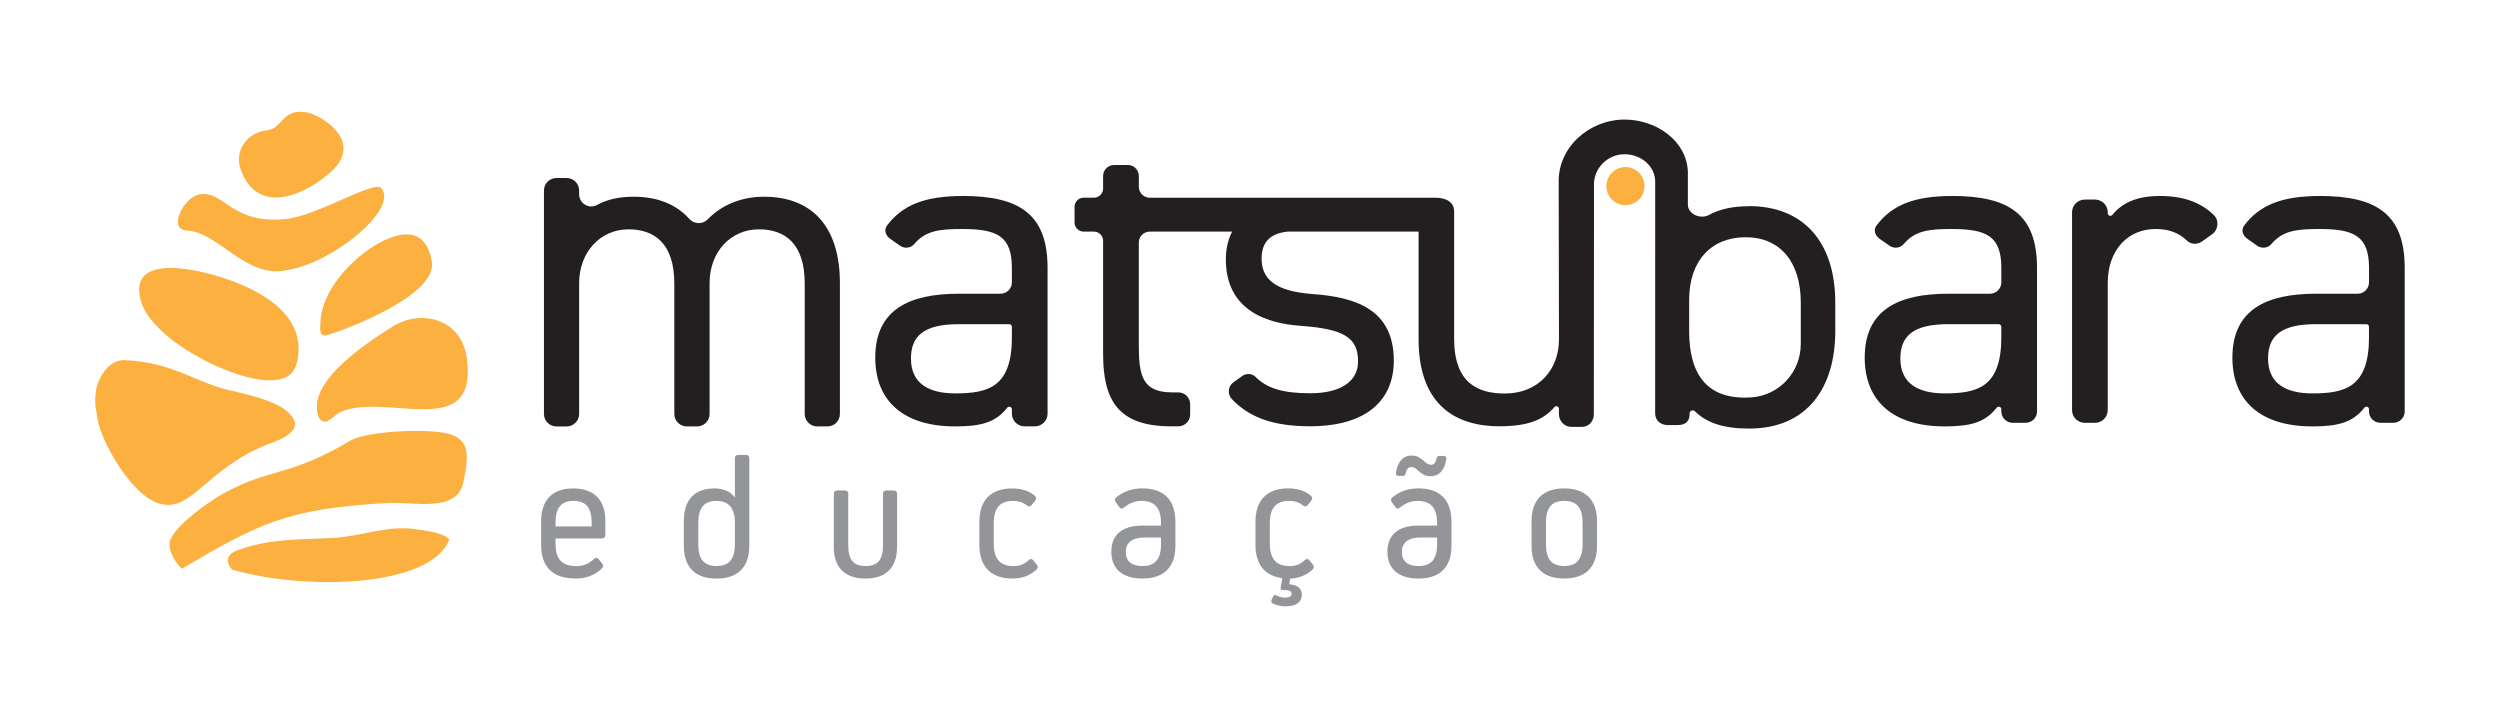
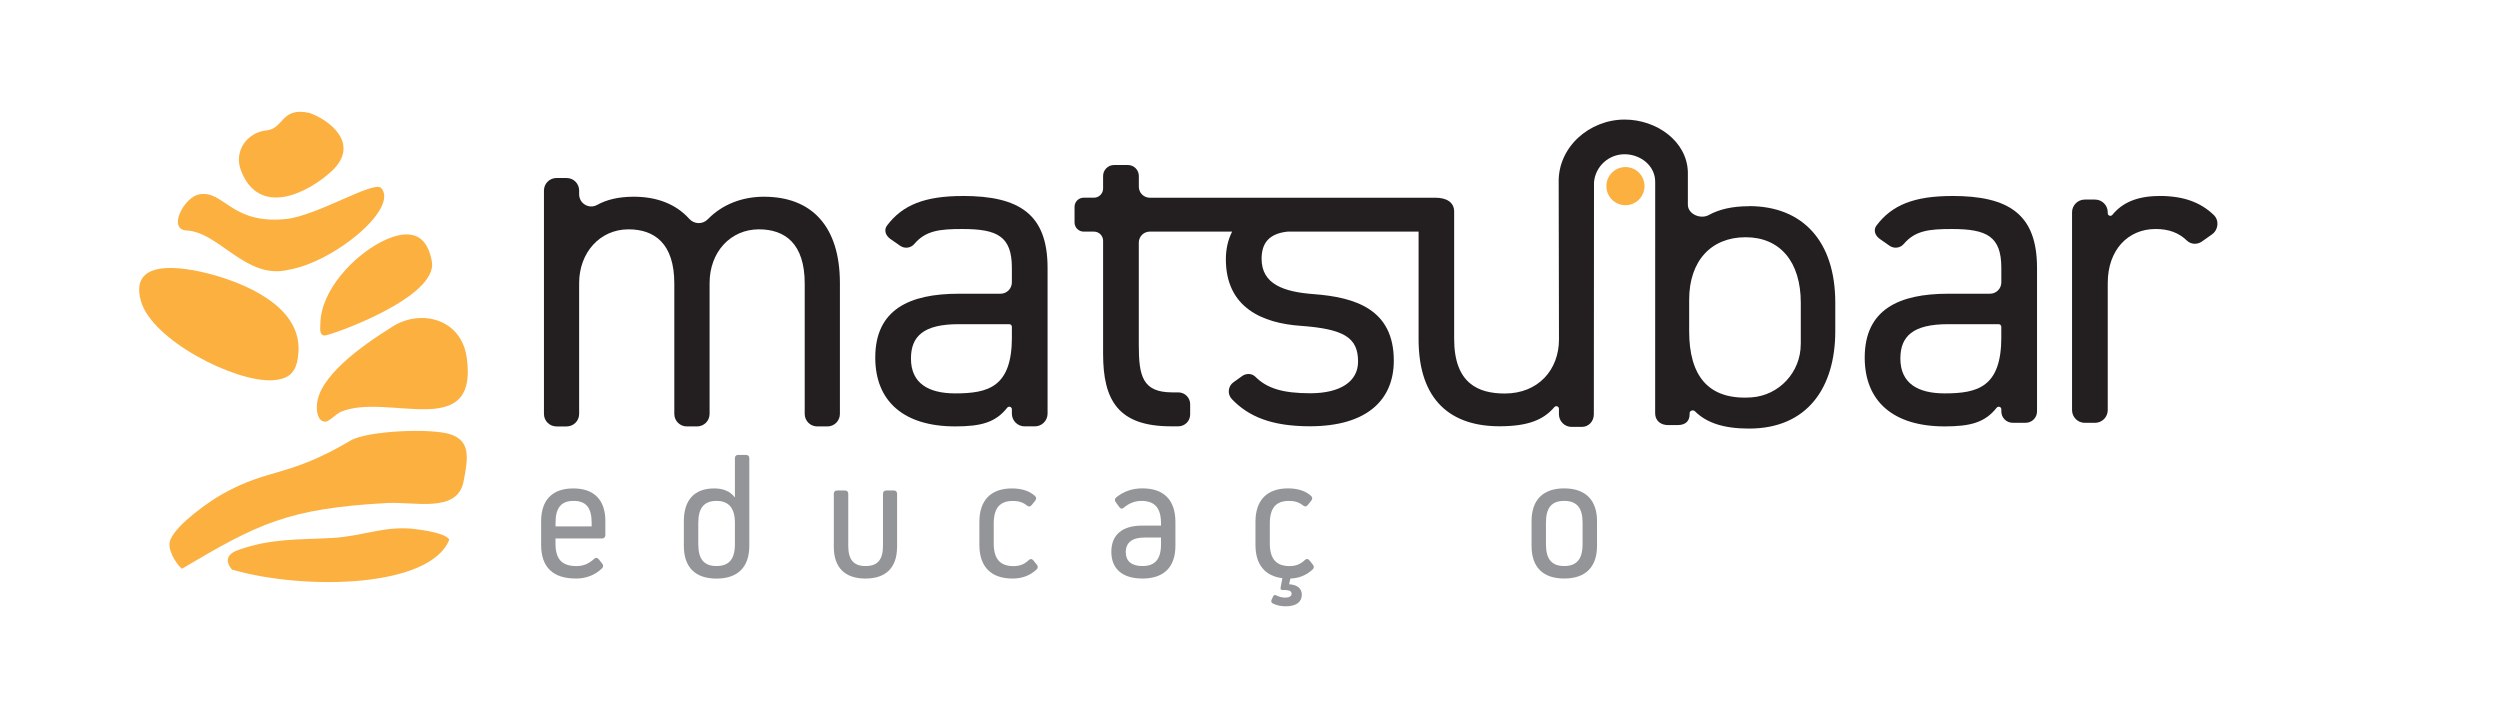
<svg xmlns="http://www.w3.org/2000/svg" id="Layer_1" viewBox="0 0 595.28 170.08">
  <defs>
    <style>      .st0 {        fill: #231f20;      }      .st1 {        fill: #fbb040;      }      .st2 {        fill: #939598;      }    </style>
  </defs>
  <g>
    <path class="st1" d="M43.29,135.43c-1.61-1.49-3.6-4.82-2.71-6.94,1.6-3.8,9.4-9.18,12.41-10.87,11.11-6.23,15.68-3.93,30.48-12.72,3.92-2.33,19.46-3.04,23.97-1.42,4.45,1.61,4.14,5.22,2.92,11.25-1.52,7.51-11.72,4.68-18.15,5.04-23.8,1.31-30.82,4.96-48.92,15.67Z" />
-     <path class="st1" d="M22.89,97.72c-.44-2.15-.1-4.83.17-5.74.62-2.11,2.74-6.32,6.53-6.21,11.02.3,17.45,5.43,24.67,7.06,8.92,2.02,14.37,3.75,15.89,7.54.96,3.21-5.71,5.13-6.87,5.61-14.3,5.87-17.73,16.06-25.2,13.97-6.96-1.95-13.92-14.9-14.81-19.93l-.37-2.28Z" />
    <path class="st1" d="M64.93,90.54c-9.07.52-28.79-9.61-31.38-18.86-3.14-11.18,12.3-7.72,18.29-5.92,8.24,2.48,20,7.92,19.22,18.21-.32,4.21-1.71,6.31-6.13,6.56Z" />
    <path class="st1" d="M77.46,100.4c-1.55.01-2.08-1.83-2.01-3.77.25-6.85,10.45-14.14,18.1-18.92,6.6-4.12,16.3-1.94,17.6,7.53,2.76,20.1-18.84,8.17-29.95,12.8-1.14.47-2.81,2.36-3.73,2.36Z" />
    <path class="st1" d="M68.57,64.27c-10,2.34-16.45-9.04-24.09-9.38-4.65-.21-.73-7.84,2.86-8.58,5.95-1.23,7.63,7.25,20.84,5.83,7.37-.79,20.9-9.23,22.57-7.38,4.32,4.82-11.19,17.7-22.18,19.5Z" />
    <path class="st1" d="M55.24,135.62c-1.07-1.19-2.03-3.4,1.39-4.62,7.96-2.85,14.27-2.45,22.59-2.91,7.21-.4,12.75-3.09,19.92-2.07,1.18.17,6.66.79,7.85,2.44-4.4,11.38-33.96,12.27-51.76,7.17Z" />
    <path class="st1" d="M77.3,79.89c-1.33,0-1.03-1.8-1.02-2.7.06-8.25,8.19-16.29,14.24-19.46,5.04-2.64,10.84-3.72,12.31,4.55,1.52,8.61-24.2,17.61-25.53,17.61Z" />
    <path class="st1" d="M63.51,31.04c4.06-.39,3.43-5.66,10.15-4.15,4.72,1.6,12.32,7.39,5.28,13.89-5.57,5.15-17.28,11.13-21.59-.26-1.72-4.56,1.52-9.04,6.16-9.48Z" />
  </g>
  <g>
    <path class="st2" d="M144.14,124.11v3.31c0,.5-.29.79-.79.79h-11.08v1.2c0,3.76,1.53,5.38,5,5.38,1.65,0,2.89-.54,4.18-1.7.37-.37.79-.33,1.12.08l.83,1.03c.29.37.29.79-.04,1.12-1.65,1.61-3.8,2.44-6.2,2.44-5.46,0-8.31-2.65-8.31-8.02v-5.62c0-5.09,2.69-7.82,7.65-7.82s7.65,2.73,7.65,7.82ZM140.88,124.48c0-3.6-1.36-5.21-4.3-5.21s-4.3,1.61-4.3,5.21v.87h8.6v-.87Z" />
    <path class="st2" d="M177.63,108.32c.5,0,.79.29.79.79v20.84c0,5.09-2.73,7.82-7.82,7.82s-7.77-2.73-7.77-7.82v-5.83c0-5.09,2.52-7.82,7.24-7.82,2.15,0,3.8.7,4.84,2.07h.08v-9.26c0-.5.29-.79.79-.79h1.86ZM174.99,124.48c0-3.47-1.45-5.21-4.38-5.21s-4.34,1.65-4.34,5.21v5.13c0,3.52,1.36,5.17,4.34,5.17s4.38-1.65,4.38-5.17v-5.13Z" />
    <path class="st2" d="M213.6,130.23c0,4.92-2.65,7.53-7.53,7.53s-7.53-2.61-7.53-7.53v-12.65c0-.5.29-.79.79-.79h1.86c.5,0,.79.29.79.79v12.36c0,3.35,1.28,4.84,4.13,4.84s4.14-1.49,4.14-4.84v-12.36c0-.5.29-.79.79-.79h1.78c.5,0,.79.29.79.79v12.65Z" />
    <path class="st2" d="M246.89,134.45c.29.37.29.79-.04,1.12-1.53,1.45-3.43,2.19-5.75,2.19-5.04,0-7.9-2.73-7.9-8.02v-5.46c0-5.25,2.81-7.98,7.77-7.98,2.32,0,4.18.62,5.46,1.78.37.33.37.74.08,1.12l-.87,1.08c-.37.41-.7.41-1.12.08-.87-.7-1.86-1.08-3.35-1.08-3.06,0-4.55,1.65-4.55,5.38v4.76c0,3.72,1.57,5.38,4.71,5.38,1.45,0,2.6-.45,3.6-1.41.37-.37.79-.37,1.12.04l.83,1.03Z" />
    <path class="st2" d="M279.88,124.32v5.62c0,5.09-2.73,7.82-7.86,7.82-4.76,0-7.4-2.32-7.4-6.37s2.6-6.24,7.36-6.24h4.47v-.5c0-3.76-1.53-5.38-4.71-5.38-1.53,0-2.98.62-4.09,1.57-.41.37-.79.37-1.12-.08l-.87-1.2c-.29-.41-.25-.79.12-1.12,1.78-1.45,3.85-2.15,6.24-2.15,5.09,0,7.86,2.73,7.86,8.02ZM276.45,129.61v-1.61h-4.05c-2.73,0-4.34,1.16-4.34,3.43s1.45,3.35,3.97,3.35c3.02,0,4.42-1.65,4.42-5.17Z" />
    <path class="st2" d="M307.25,137.76l-.29,1.36c2.03.12,3.02,1.08,3.02,2.48,0,1.74-1.32,2.77-3.85,2.77-1.16,0-2.23-.25-3.1-.7-.33-.21-.41-.5-.25-.87l.37-.79c.17-.37.46-.41.83-.21.58.29,1.28.5,2.07.5.91,0,1.49-.33,1.49-.91,0-.79-.79-.91-2.15-.91-.41,0-.54-.17-.45-.62l.41-2.19c-4.09-.5-6.41-3.18-6.41-7.94v-5.46c0-5.25,2.81-7.98,7.77-7.98,2.32,0,4.18.62,5.46,1.78.37.33.37.74.08,1.12l-.87,1.08c-.37.41-.7.41-1.12.08-.87-.7-1.86-1.08-3.35-1.08-3.06,0-4.55,1.65-4.55,5.38v4.76c0,3.72,1.57,5.38,4.71,5.38,1.45,0,2.6-.45,3.6-1.41.37-.37.79-.37,1.12.04l.83,1.03c.29.37.29.79-.04,1.12-1.45,1.36-3.18,2.11-5.33,2.19Z" />
-     <path class="st2" d="M345.62,124.32v5.62c0,5.09-2.73,7.82-7.86,7.82-4.76,0-7.4-2.32-7.4-6.37s2.61-6.24,7.36-6.24h4.47v-.5c0-3.76-1.53-5.38-4.71-5.38-1.53,0-2.98.62-4.09,1.57-.41.37-.79.37-1.12-.08l-.87-1.2c-.29-.41-.25-.79.12-1.12,1.78-1.45,3.85-2.15,6.24-2.15,5.09,0,7.86,2.73,7.86,8.02ZM332.97,113.32c-.41,0-.62-.25-.58-.66.33-2.69,1.7-4.18,3.72-4.18,1.08,0,1.78.29,2.98,1.32.7.66,1.08.87,1.61.87.7,0,1.16-.46,1.36-1.53.08-.37.29-.58.66-.58h1.08c.41,0,.62.25.58.66-.33,2.69-1.7,4.18-3.72,4.18-1.08,0-1.78-.29-2.98-1.32-.7-.66-1.08-.87-1.61-.87-.7,0-1.16.46-1.36,1.53-.08.37-.29.58-.66.58h-1.08ZM342.19,129.61v-1.61h-4.05c-2.73,0-4.34,1.16-4.34,3.43s1.45,3.35,3.97,3.35c3.02,0,4.42-1.65,4.42-5.17Z" />
    <path class="st2" d="M380.27,124.11v5.87c0,5.04-2.73,7.77-7.82,7.77s-7.77-2.73-7.77-7.77v-5.87c0-5.09,2.73-7.82,7.77-7.82s7.82,2.73,7.82,7.82ZM376.83,124.48c0-3.56-1.36-5.21-4.38-5.21s-4.34,1.65-4.34,5.21v5.13c0,3.52,1.37,5.17,4.34,5.17s4.38-1.65,4.38-5.17v-5.13Z" />
  </g>
  <g>
    <g>
      <path class="st0" d="M181.95,46.84c-5.16,0-9.91,1.77-13.43,5.38-1.24,1.27-3.24,1.19-4.42-.13-3.1-3.46-7.62-5.25-13.19-5.25-3.66,0-6.51.72-8.72,1.95-1.93,1.07-4.29-.32-4.29-2.53v-.9c0-1.64-1.33-2.97-2.97-2.97h-2.44c-1.64,0-2.97,1.33-2.97,2.97v53.21c0,1.64,1.33,2.97,2.97,2.97h2.44c1.64,0,2.97-1.33,2.97-2.97v-31.16c0-7.24,4.93-12.8,11.75-12.8,6.19,0,10.91,3.36,10.91,12.9v31.06c0,1.64,1.33,2.97,2.98,2.97h2.44c1.64,0,2.98-1.33,2.98-2.97v-31.16c0-7.45,5.03-12.8,11.74-12.8,6.19,0,10.91,3.36,10.91,12.9v31.06c0,1.64,1.33,2.97,2.97,2.97h2.44c1.64,0,2.97-1.33,2.97-2.97v-31.16c0-13.64-6.82-20.56-18.04-20.56Z" />
      <path class="st0" d="M416.47,49.1c-3.95,0-7.1.73-9.59,2.1-1.97,1.08-4.98-.22-4.98-2.46v-7.79c-.21-7.33-7.45-12.48-15.06-12.48-8.4,0-15.87,6.56-15.7,14.94,0,.05.07,37.39.07,37.39,0,7.3-4.97,12.9-12.9,12.9-6.24,0-12.06-2.33-12.06-13.01v-30.31c0-2.2-1.78-3.3-4.47-3.3h-68c-1.44,0-2.61-1.17-2.61-2.61v-2.57c0-1.44-1.17-2.61-2.61-2.61h-3.29c-1.44,0-2.61,1.17-2.61,2.61v2.99c0,1.21-.98,2.18-2.18,2.18h-2.44c-1.21,0-2.18.98-2.18,2.18v3.72c0,1.21.98,2.18,2.18,2.18h2.44c1.21,0,2.18.98,2.18,2.18v26.95c0,11.06,3.62,17.23,16.16,17.23h1.75c1.56,0,2.82-1.26,2.82-2.82v-2.44c0-1.56-1.26-2.82-2.82-2.82h-1.43c-7.13,0-7.98-3.94-7.98-11.27v-24.4c0-1.44,1.17-2.61,2.61-2.61h19.61c-.98,1.93-1.49,4.14-1.49,6.59,0,11.59,8.83,15.21,17.76,15.84,10.32.74,13.72,2.76,13.72,8.51,0,4.78-4.25,7.55-11.38,7.55-6.56,0-10.31-1.17-13.06-3.92-.83-.83-2.17-.88-3.13-.2l-2.1,1.5c-1.32.94-1.5,2.84-.38,4.01,3.91,4.1,9.36,6.47,18.57,6.47,13.72,0,19.99-6.38,19.99-15.63,0-12.23-9.15-15.1-19.14-15.84-7.02-.53-12.34-2.34-12.34-8.4,0-3.72,1.73-6.02,6.26-6.49h31.12v25.63c0,14.81,7.93,20.73,19.25,20.73,6.8,0,10.49-1.52,13.07-4.55.38-.45,1.1-.2,1.1.39v1.3c0,1.66,1.35,3.01,3.01,3.01h2.44c1.66,0,2.86-1.35,2.86-3.01,0,0,.04-51.41.04-55.24,0,0,0-.02,0-.02.33-3.73,3.46-6.65,7.28-6.65s7.39,2.77,7.29,6.73c0,.15-.01,54.87-.01,54.87,0,2.07,1.55,2.89,3.07,2.89h2.25c2.01,0,2.89-1.03,2.89-2.62v-.26c0-.55.85-.82,1.24-.43,2.78,2.78,6.85,4.14,12.91,4.14,13.96,0,20.53-9.85,20.53-23.2v-6.78c0-14.68-7.8-22.99-20.53-22.99ZM428.78,81.96c0,6.64-5.13,12.21-11.75,12.66-10.47.71-14.82-5.36-14.82-15.76v-7.49c0-9.24,5.23-14.88,13.44-14.88s13.14,5.85,13.14,15.6v9.87Z" />
      <path class="st0" d="M229.25,46.67c-9.07,0-14.37,2.14-18.05,7.05-.7.94-.48,2.28.84,3.2l2.29,1.6c1.06.75,2.53.57,3.37-.42,2.7-3.18,5.98-3.57,11.44-3.57,8.3,0,11.8,1.7,11.8,9.25v3.46c0,1.49-1.21,2.7-2.7,2.7h-9.95c-11.7,0-19.88,3.72-19.88,15.21,0,10.32,6.7,16.38,19.03,16.38,6.07,0,9.6-.9,12.38-4.44.37-.47,1.12-.23,1.12.37v1.03c0,1.68,1.36,3.03,3.03,3.03h2.44c1.68,0,3.03-1.36,3.03-3.03v-34.71c0-12.76-6.7-17.12-20.2-17.12ZM240.95,80.27c0,11.91-5.63,13.4-13.51,13.4-6.27,0-10.53-2.34-10.53-8.29,0-5.32,2.98-8.19,11.38-8.19h12.03c.34,0,.62.28.62.62v2.46Z" />
      <path class="st0" d="M464.85,46.67c-9.07,0-14.37,2.14-18.05,7.05-.7.94-.48,2.28.84,3.2l2.29,1.6c1.06.74,2.53.57,3.37-.42,2.7-3.18,5.98-3.57,11.44-3.57,8.29,0,11.8,1.7,11.8,9.25v3.46c0,1.49-1.21,2.7-2.7,2.7h-9.95c-11.7,0-19.88,3.72-19.88,15.21,0,10.32,6.7,16.38,19.03,16.38,6.07,0,9.6-.9,12.38-4.44.37-.47,1.12-.23,1.12.37v.51c0,1.49,1.21,2.7,2.7,2.7h3.1c1.49,0,2.7-1.21,2.7-2.7v-34.19c0-12.76-6.7-17.12-20.2-17.12ZM476.54,80.27c0,11.91-5.63,13.4-13.51,13.4-6.27,0-10.53-2.34-10.53-8.29,0-5.32,2.98-8.19,11.38-8.19h12.03c.34,0,.62.28.62.62v2.46Z" />
      <path class="st0" d="M514.22,46.67c-5.51,0-8.95,1.69-11.23,4.48-.38.46-1.11.22-1.11-.38v-.22c0-1.68-1.36-3.03-3.03-3.03h-2.44c-1.67,0-3.03,1.36-3.03,3.03v47.1c0,1.68,1.36,3.03,3.03,3.03h2.44c1.67,0,3.03-1.36,3.03-3.03v-30.25c0-7.97,4.89-12.87,11.38-12.87,3.13,0,5.52.87,7.49,2.78.96.92,2.46.97,3.55.2l2.4-1.7c1.53-1.08,1.77-3.32.42-4.62-3.13-3.01-7.18-4.53-12.9-4.53Z" />
-       <path class="st0" d="M552.4,46.67c-9.07,0-14.37,2.14-18.05,7.05-.7.94-.48,2.28.84,3.2l2.29,1.6c1.06.74,2.53.57,3.37-.42,2.7-3.18,5.98-3.57,11.44-3.57,8.3,0,11.8,1.7,11.8,9.25v3.46c0,1.49-1.21,2.7-2.7,2.7h-9.95c-11.7,0-19.88,3.72-19.88,15.21,0,10.32,6.7,16.38,19.03,16.38,6.07,0,9.6-.9,12.38-4.44.37-.47,1.12-.23,1.12.37v.51c0,1.49,1.21,2.7,2.7,2.7h3.1c1.49,0,2.7-1.21,2.7-2.7v-34.19c0-12.76-6.7-17.12-20.2-17.12ZM564.09,80.27c0,11.91-5.63,13.4-13.51,13.4-6.27,0-10.53-2.34-10.53-8.29,0-5.32,2.98-8.19,11.38-8.19h12.03c.34,0,.62.28.62.62v2.46Z" />
    </g>
    <circle class="st1" cx="387.04" cy="44.32" r="4.54" />
  </g>
</svg>